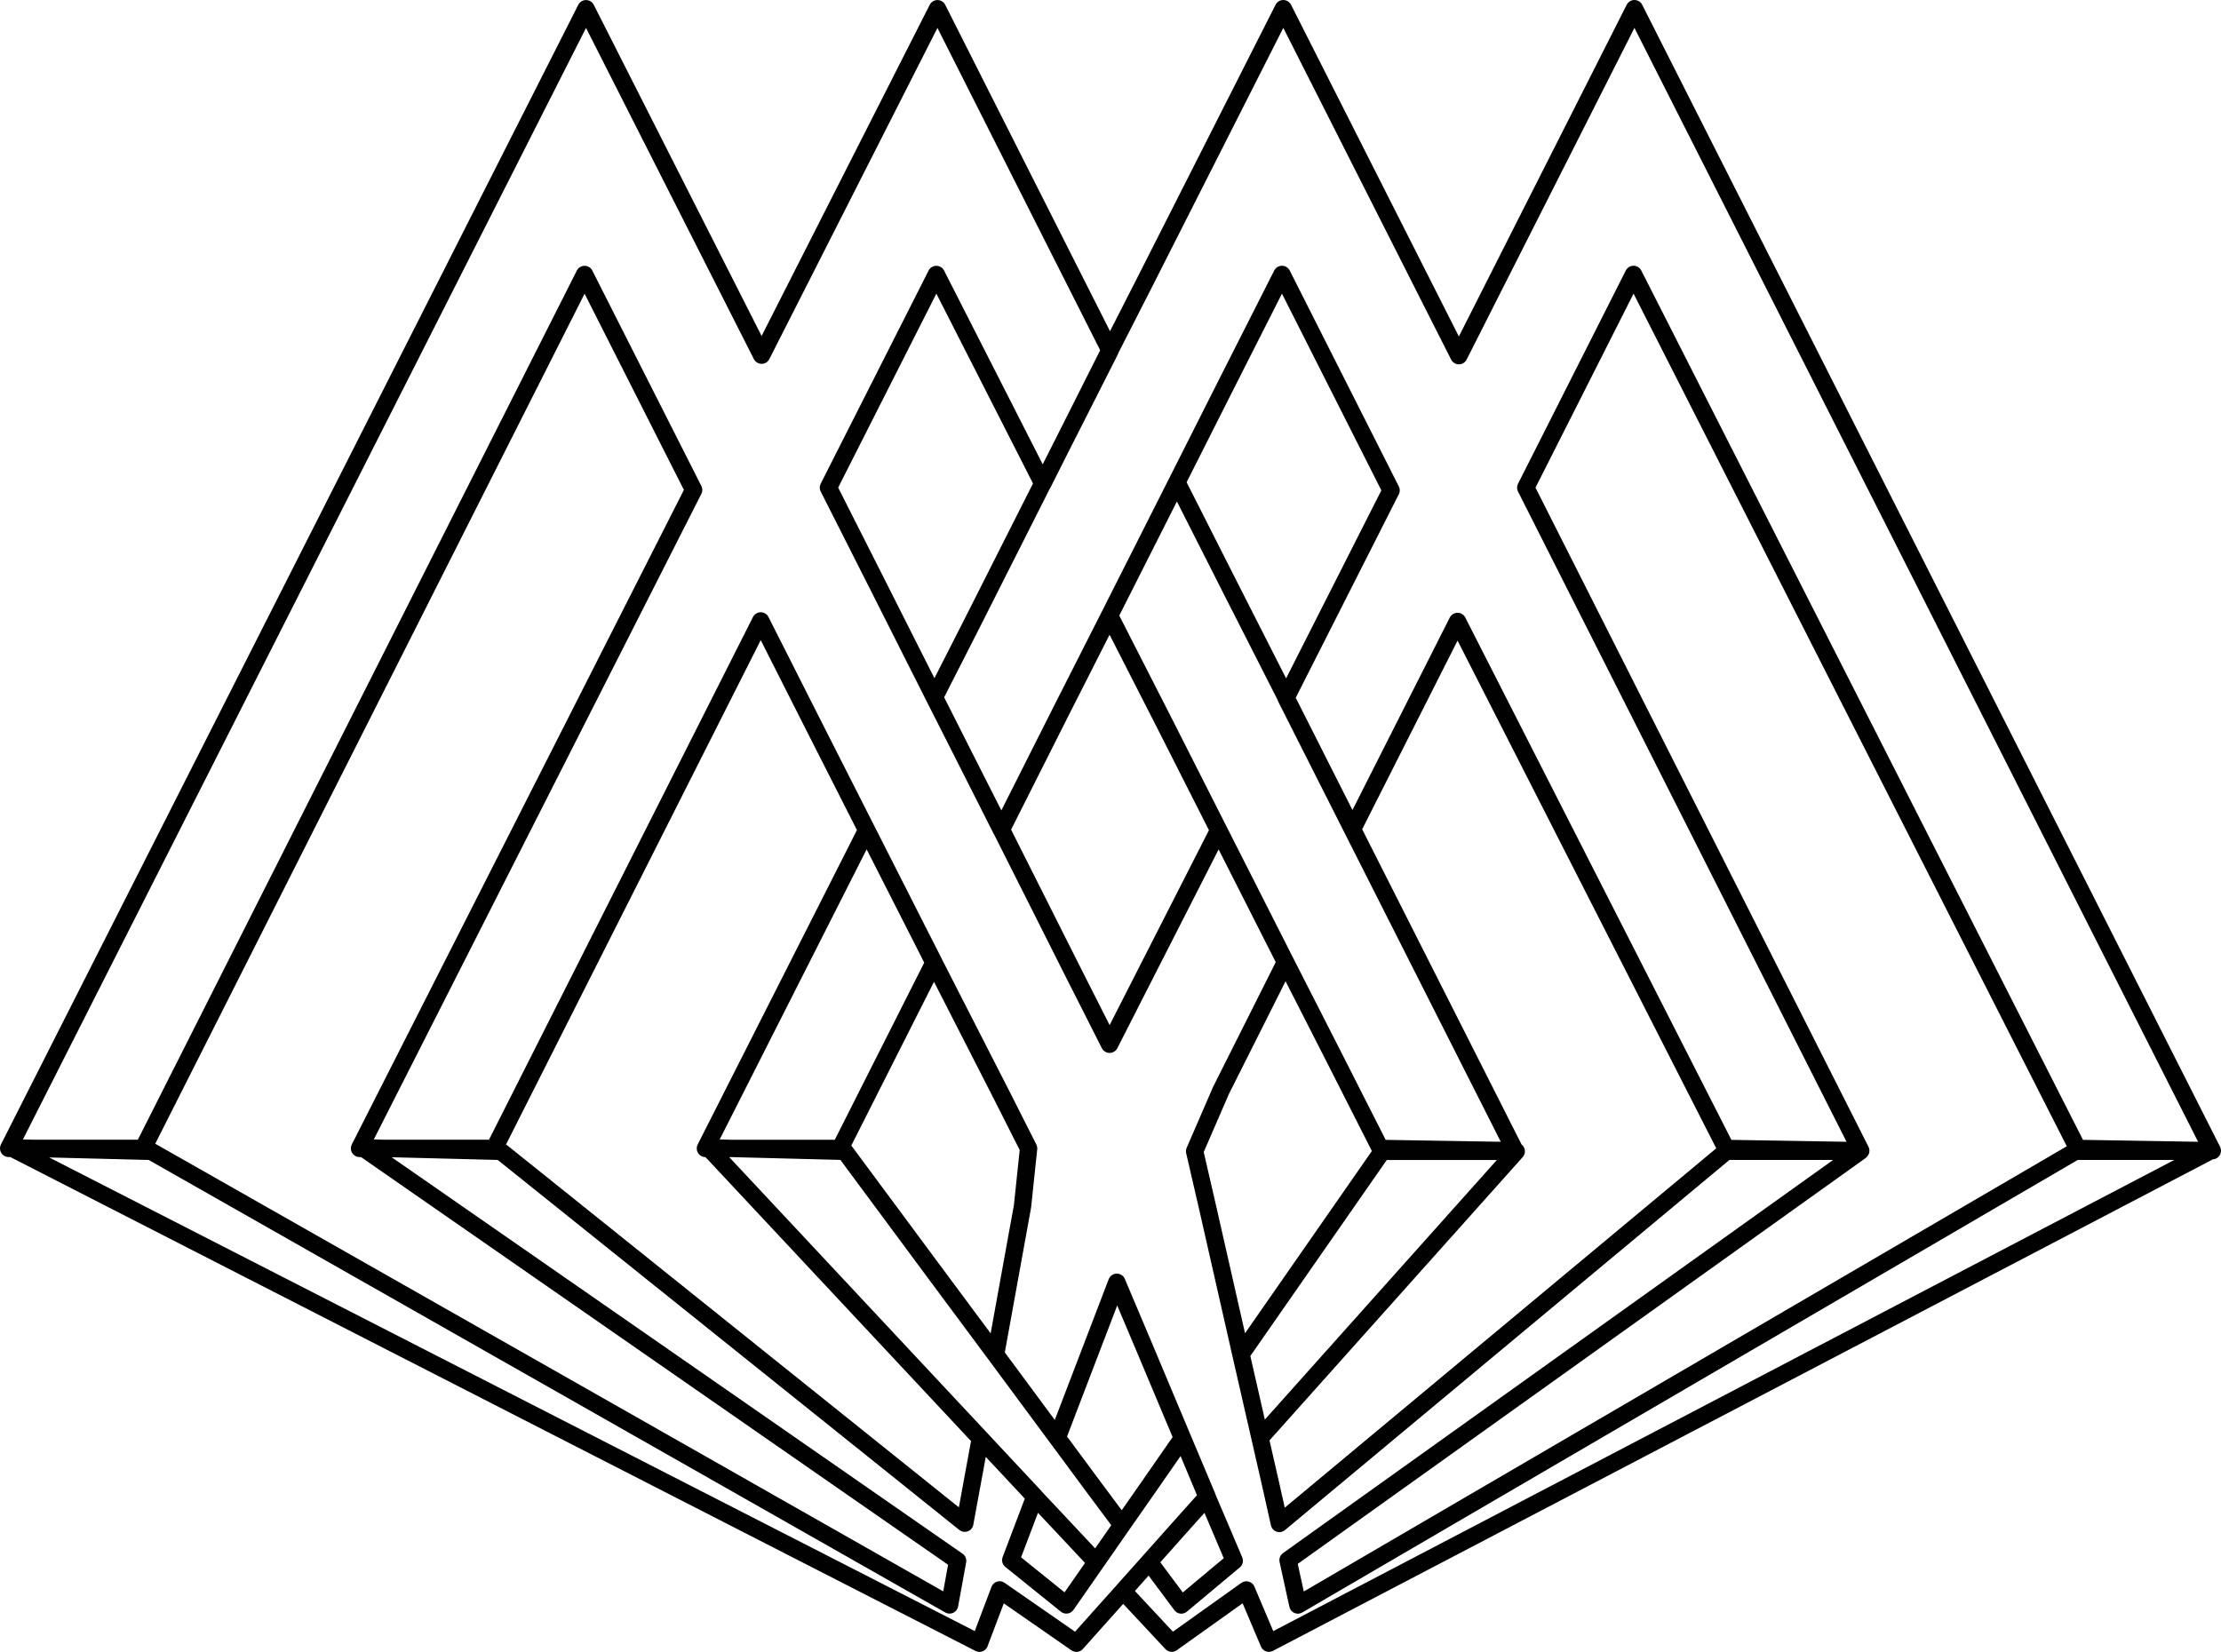
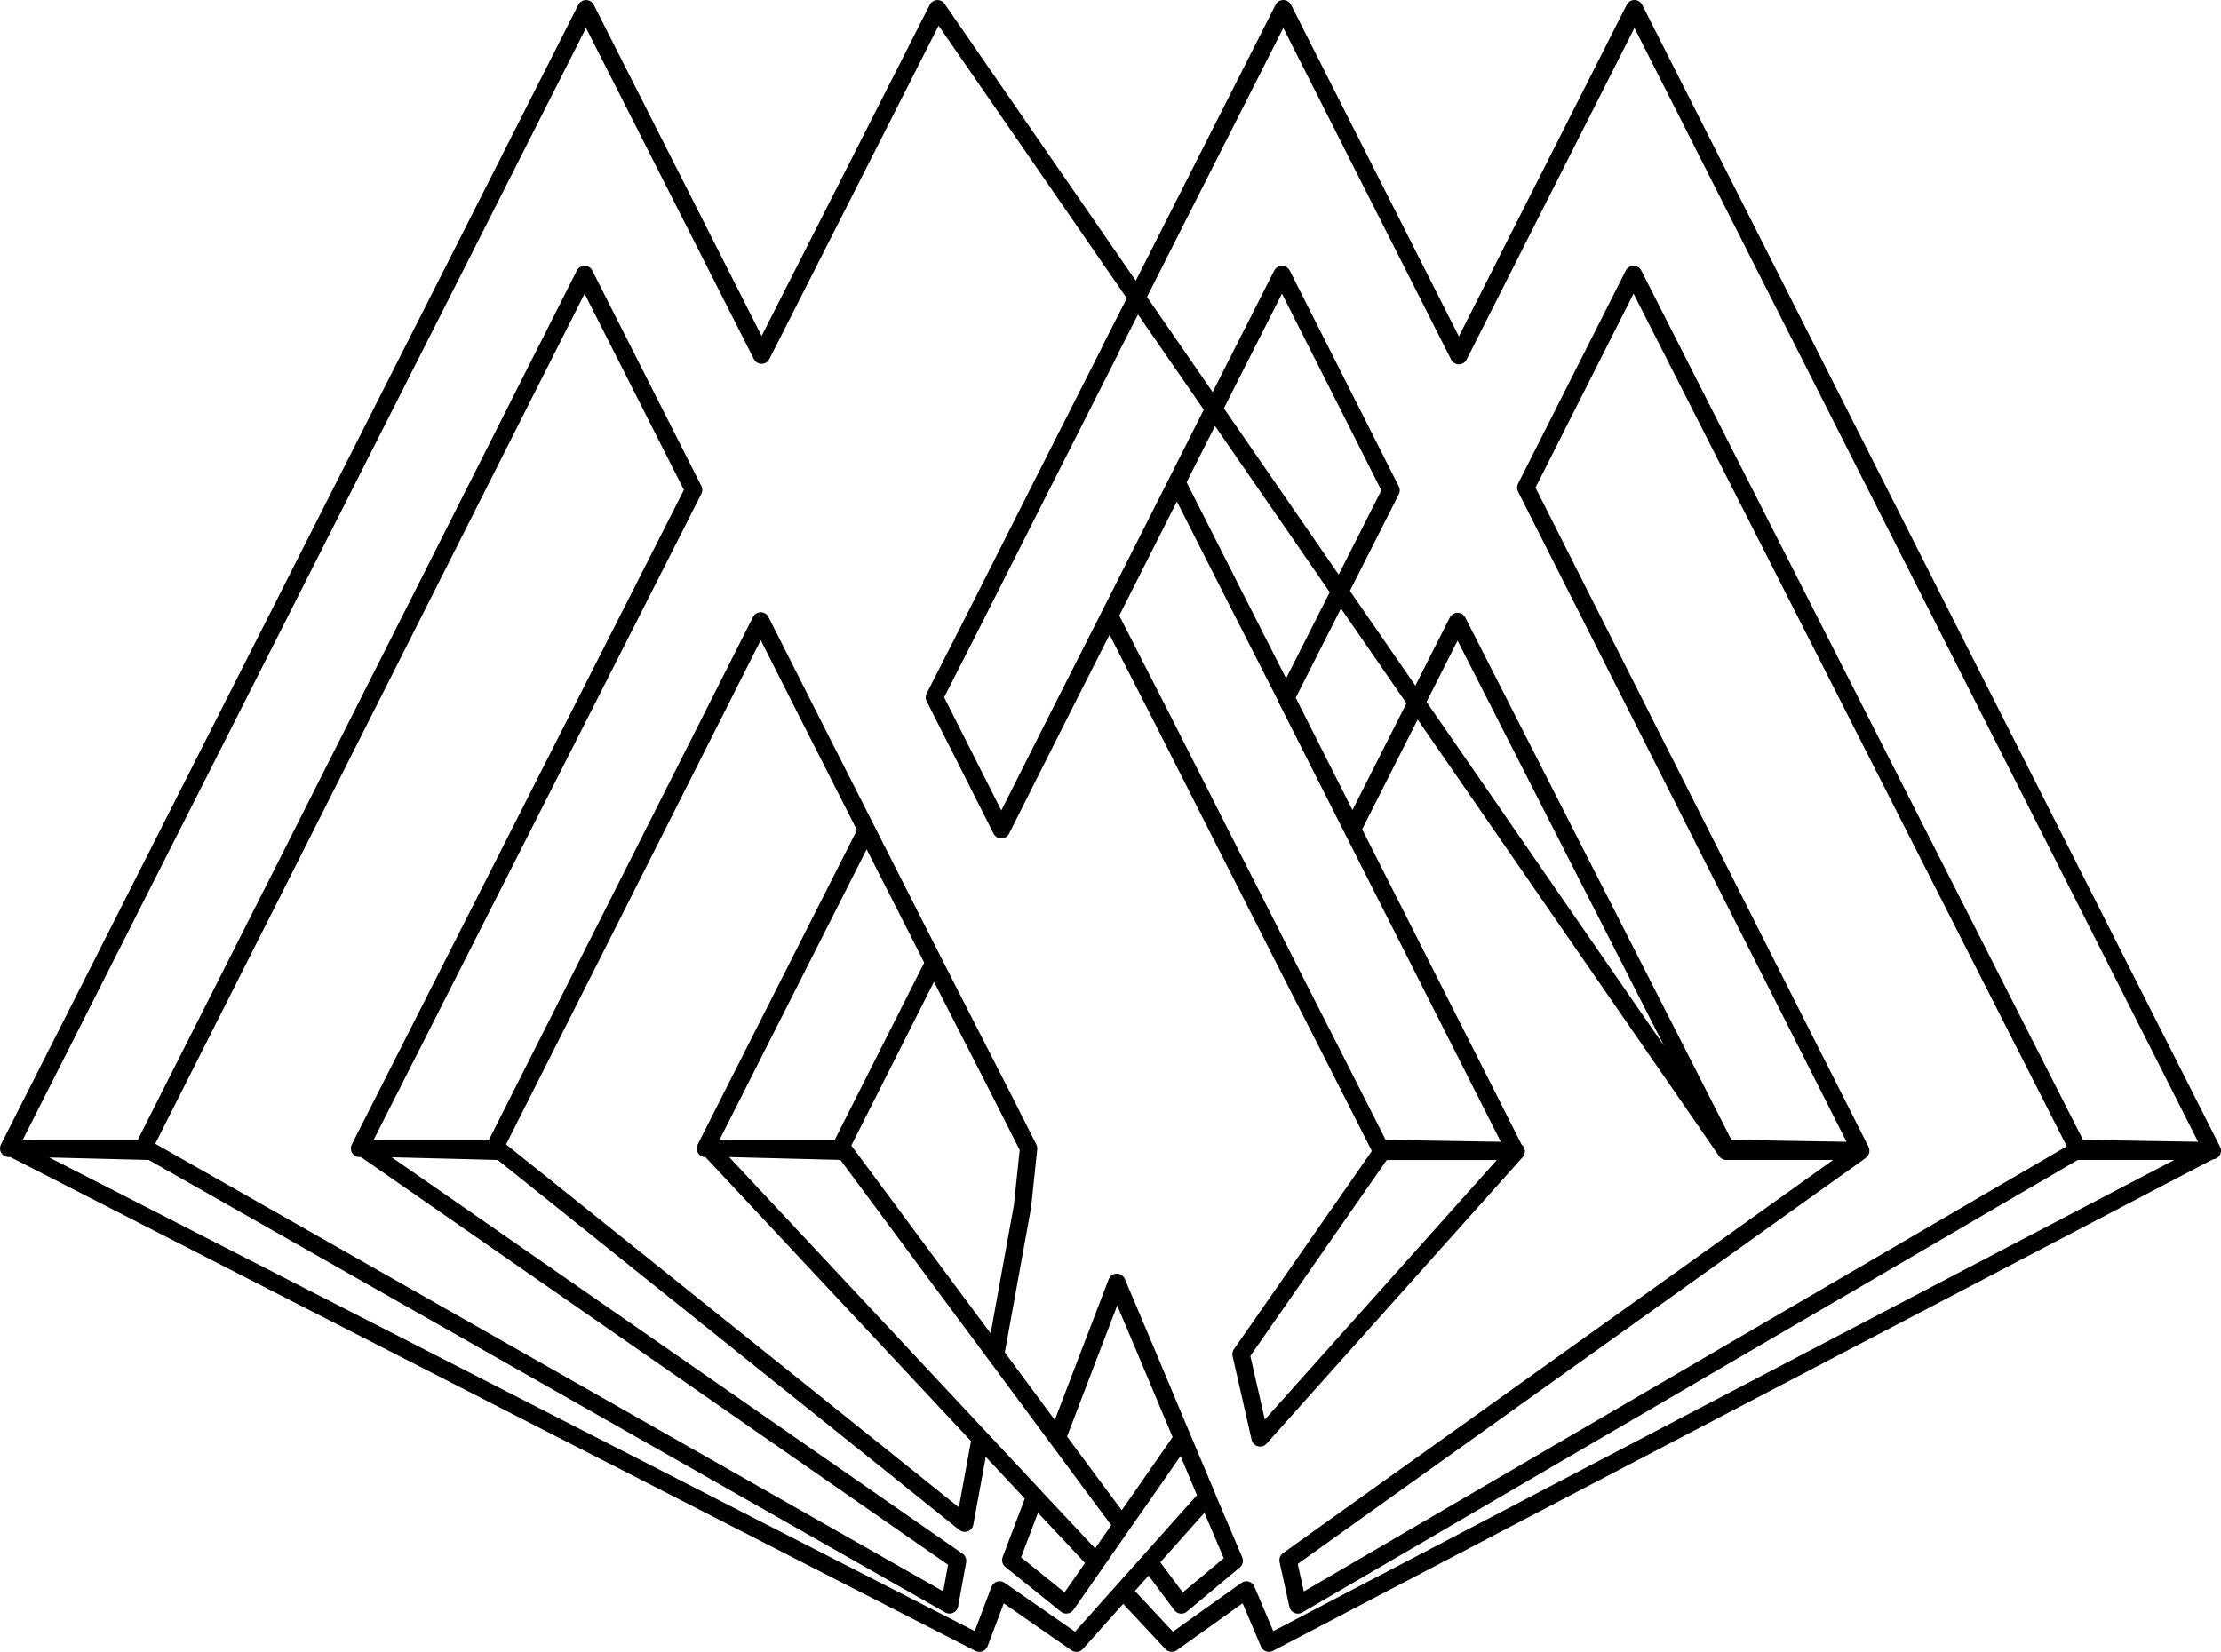
<svg xmlns="http://www.w3.org/2000/svg" width="302.442" height="225" viewBox="0 0 302.442 225" version="1.1" id="mmmr-logo" role="img" aria-labelledby="mmmr-logo-title mmmr-logo-desc">
  <title id="mmmr-logo-title">Emblem of the blog Many Mountains, Many Roads</title>
  <desc id="mmmr-logo-desc">Two double-and-operator symbols, which look like the letter M, intersect to give the impression of mountains and roads interwoven with one another.</desc>
  <defs id="defs1" />
  <g id="layer1" transform="translate(1.9896527e-6,-2.048)">
-     <path id="text338-9-4-1" style="white-space:pre;fill:#ffffff;fill-opacity:0;stroke:#000000;stroke-width:2.363;stroke-linecap:round;stroke-linejoin:round;stroke-dasharray:none;stroke-opacity:0.996" d="m 146.578,225.867 4.867,-5.45 1.499,-1.665 -2.6e-4,-0.012 3.539,-3.961 4.789,-5.378 3.115,-3.474 -3.367,-7.995 -5.047,7.269 -3.193,4.571 -3.515,5.052 -2.202,3.171 -1.856,2.657 -7.569,-6.099 3.279,-8.649 -7.419,-7.94 -2.121,11.555 -63.174,-50.649 -18.783,-0.477 80.982,56.251 -1.096,6.008 L 20.573,158.87 1.544,158.392 133.373,225.867 l 2.748,-7.259 z m 25.015,-27.966 34.879,-39.031 h -18.249 l -19.226,27.629 z m -22.328,16.924 3.515,-5.052 -3.872,-5.198 -4.935,-6.673 -8.404,-11.355 -8.499,-11.443 -12.026,-16.232 -18.542,-0.477 23.482,25.116 13.514,14.455 7.419,7.94 0.006,0.023 4.636,4.937 z m 25.488,-211.595 -19.016,37.543 -4.586,8.988 v 0.061 l -9.172,18.099 -9.661,19.138 -5.075,9.967 9.111,18.038 8.132,-16.142 6.604,-13.024 9.172,-18.16 7.154,-14.185 7.154,-14.124 14.858,29.41 -14.308,28.249 9.049,17.915 14.308,-28.31 36.564,71.784 18.343,0.305 -45.614,-90.31 14.675,-29.044 60.472,119.048 18.343,0.306 L 222.568,3.23 198.66,50.494 Z M 118.011,115.124 96.06,158.475 h 18.343 l 12.779,-25.314 z M 79.801,3.236 1.181,158.467 H 19.497 L 79.604,39.434 94.453,68.779 48.96,158.467 h 18.355 l 36.277,-71.845 7.208,14.259 16.386,32.299 9.256,18.119 3.624,7.169 -0.827,7.878 -3.663,20.206 8.39,11.344 8.114,-21.191 3.781,8.941 5.16,12.289 3.348,7.996 2.048,4.805 1.654,3.9 -7.208,6.026 -4.372,-5.869 -3.545,3.978 6.617,7.09 10.162,-7.248 3.072,7.248 128.092,-67 h -18.276 l -105.876,61.8 -1.339,-6.105 77.911,-55.695 h -18.237 l -60.855,50.693 -1.142,-5.121 -4.096,-17.922 -4.53,-19.97 -1.772,-7.681 3.584,-8.272 8.784,-17.489 -9.099,-17.961 -14.849,29.148 -5.081,-10.044 -9.65,-19.182 -9.138,-18.04 -7.208,-14.298 -7.208,-14.259 14.692,-29.029 14.495,28.478 9.138,-18.158 L 127.658,3.236 103.71,50.424 Z m 80.461,64.501 -9.172,18.16 7.46,14.614 7.399,14.614 9.111,17.976 6.481,12.718 6.42,12.657 18.343,0.305 -11.067,-21.889 -11.067,-21.89 -9.049,-17.915 v -0.061 l -7.46,-14.675 z" />
+     <path id="text338-9-4-1" style="white-space:pre;fill:#ffffff;fill-opacity:0;stroke:#000000;stroke-width:2.363;stroke-linecap:round;stroke-linejoin:round;stroke-dasharray:none;stroke-opacity:0.996" d="m 146.578,225.867 4.867,-5.45 1.499,-1.665 -2.6e-4,-0.012 3.539,-3.961 4.789,-5.378 3.115,-3.474 -3.367,-7.995 -5.047,7.269 -3.193,4.571 -3.515,5.052 -2.202,3.171 -1.856,2.657 -7.569,-6.099 3.279,-8.649 -7.419,-7.94 -2.121,11.555 -63.174,-50.649 -18.783,-0.477 80.982,56.251 -1.096,6.008 L 20.573,158.87 1.544,158.392 133.373,225.867 l 2.748,-7.259 z m 25.015,-27.966 34.879,-39.031 h -18.249 l -19.226,27.629 z m -22.328,16.924 3.515,-5.052 -3.872,-5.198 -4.935,-6.673 -8.404,-11.355 -8.499,-11.443 -12.026,-16.232 -18.542,-0.477 23.482,25.116 13.514,14.455 7.419,7.94 0.006,0.023 4.636,4.937 z m 25.488,-211.595 -19.016,37.543 -4.586,8.988 v 0.061 l -9.172,18.099 -9.661,19.138 -5.075,9.967 9.111,18.038 8.132,-16.142 6.604,-13.024 9.172,-18.16 7.154,-14.185 7.154,-14.124 14.858,29.41 -14.308,28.249 9.049,17.915 14.308,-28.31 36.564,71.784 18.343,0.305 -45.614,-90.31 14.675,-29.044 60.472,119.048 18.343,0.306 L 222.568,3.23 198.66,50.494 Z M 118.011,115.124 96.06,158.475 h 18.343 l 12.779,-25.314 z M 79.801,3.236 1.181,158.467 H 19.497 L 79.604,39.434 94.453,68.779 48.96,158.467 h 18.355 l 36.277,-71.845 7.208,14.259 16.386,32.299 9.256,18.119 3.624,7.169 -0.827,7.878 -3.663,20.206 8.39,11.344 8.114,-21.191 3.781,8.941 5.16,12.289 3.348,7.996 2.048,4.805 1.654,3.9 -7.208,6.026 -4.372,-5.869 -3.545,3.978 6.617,7.09 10.162,-7.248 3.072,7.248 128.092,-67 h -18.276 l -105.876,61.8 -1.339,-6.105 77.911,-55.695 h -18.237 L 127.658,3.236 103.71,50.424 Z m 80.461,64.501 -9.172,18.16 7.46,14.614 7.399,14.614 9.111,17.976 6.481,12.718 6.42,12.657 18.343,0.305 -11.067,-21.889 -11.067,-21.89 -9.049,-17.915 v -0.061 l -7.46,-14.675 z" />
  </g>
</svg>